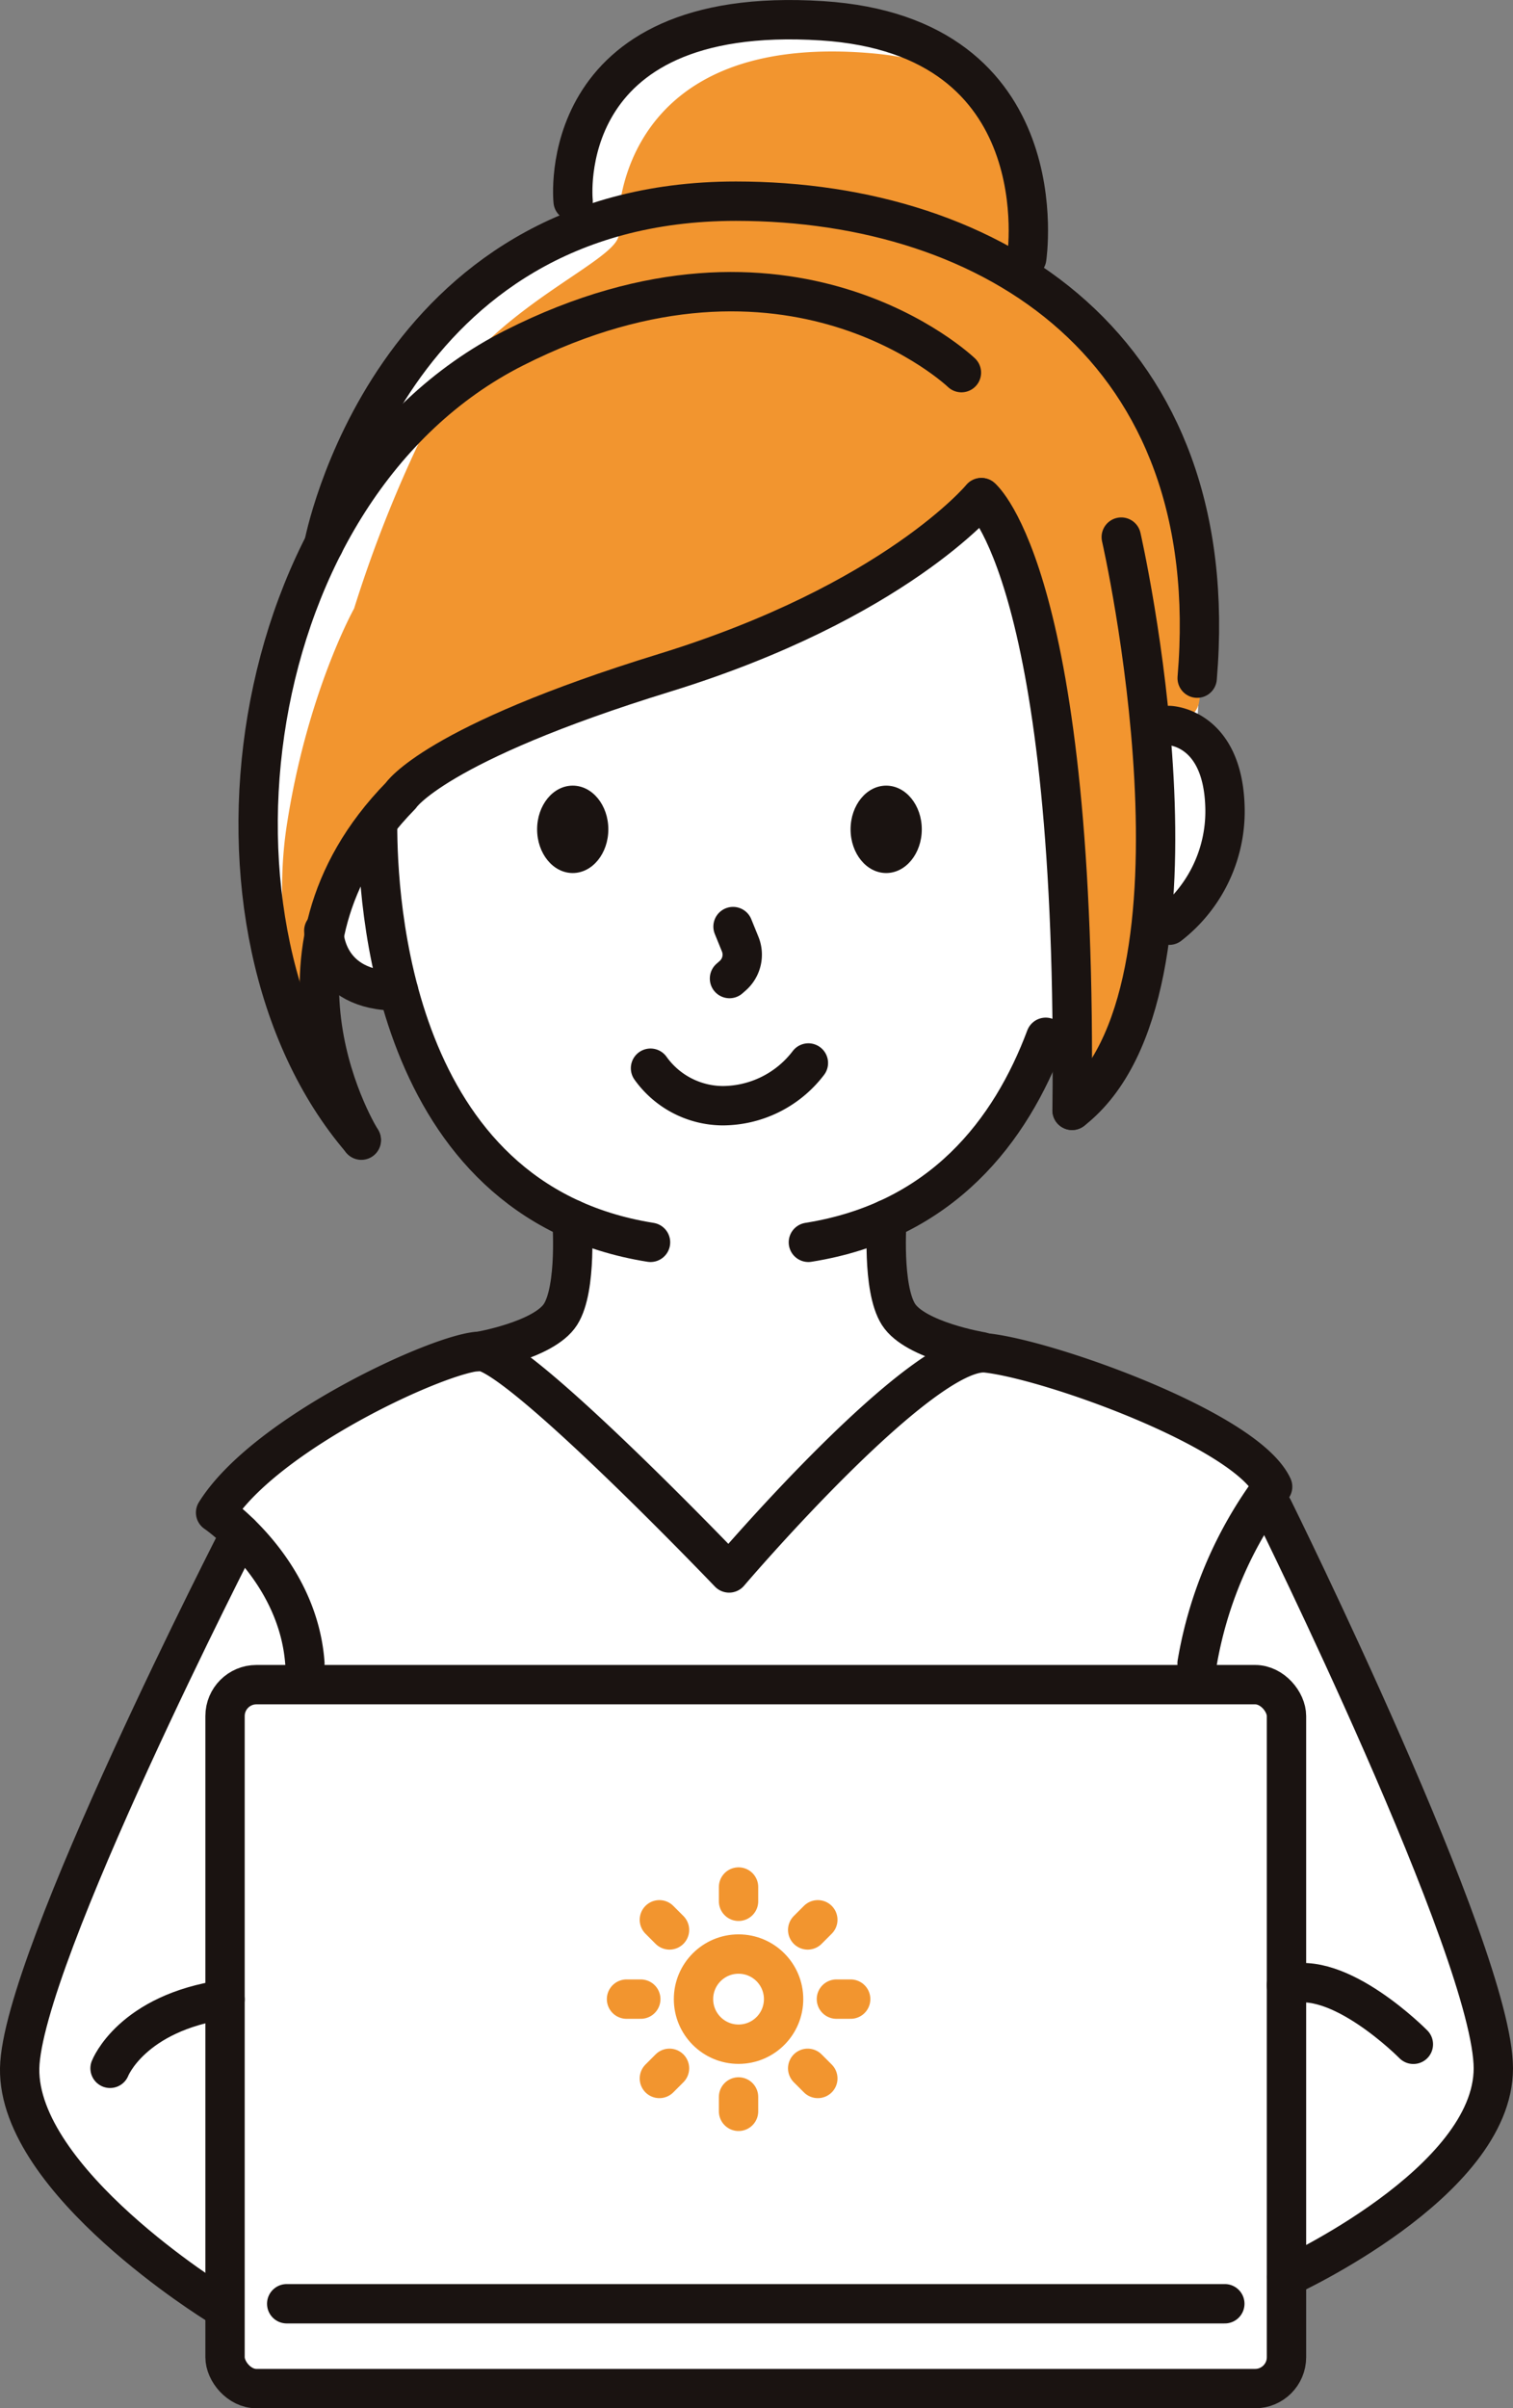
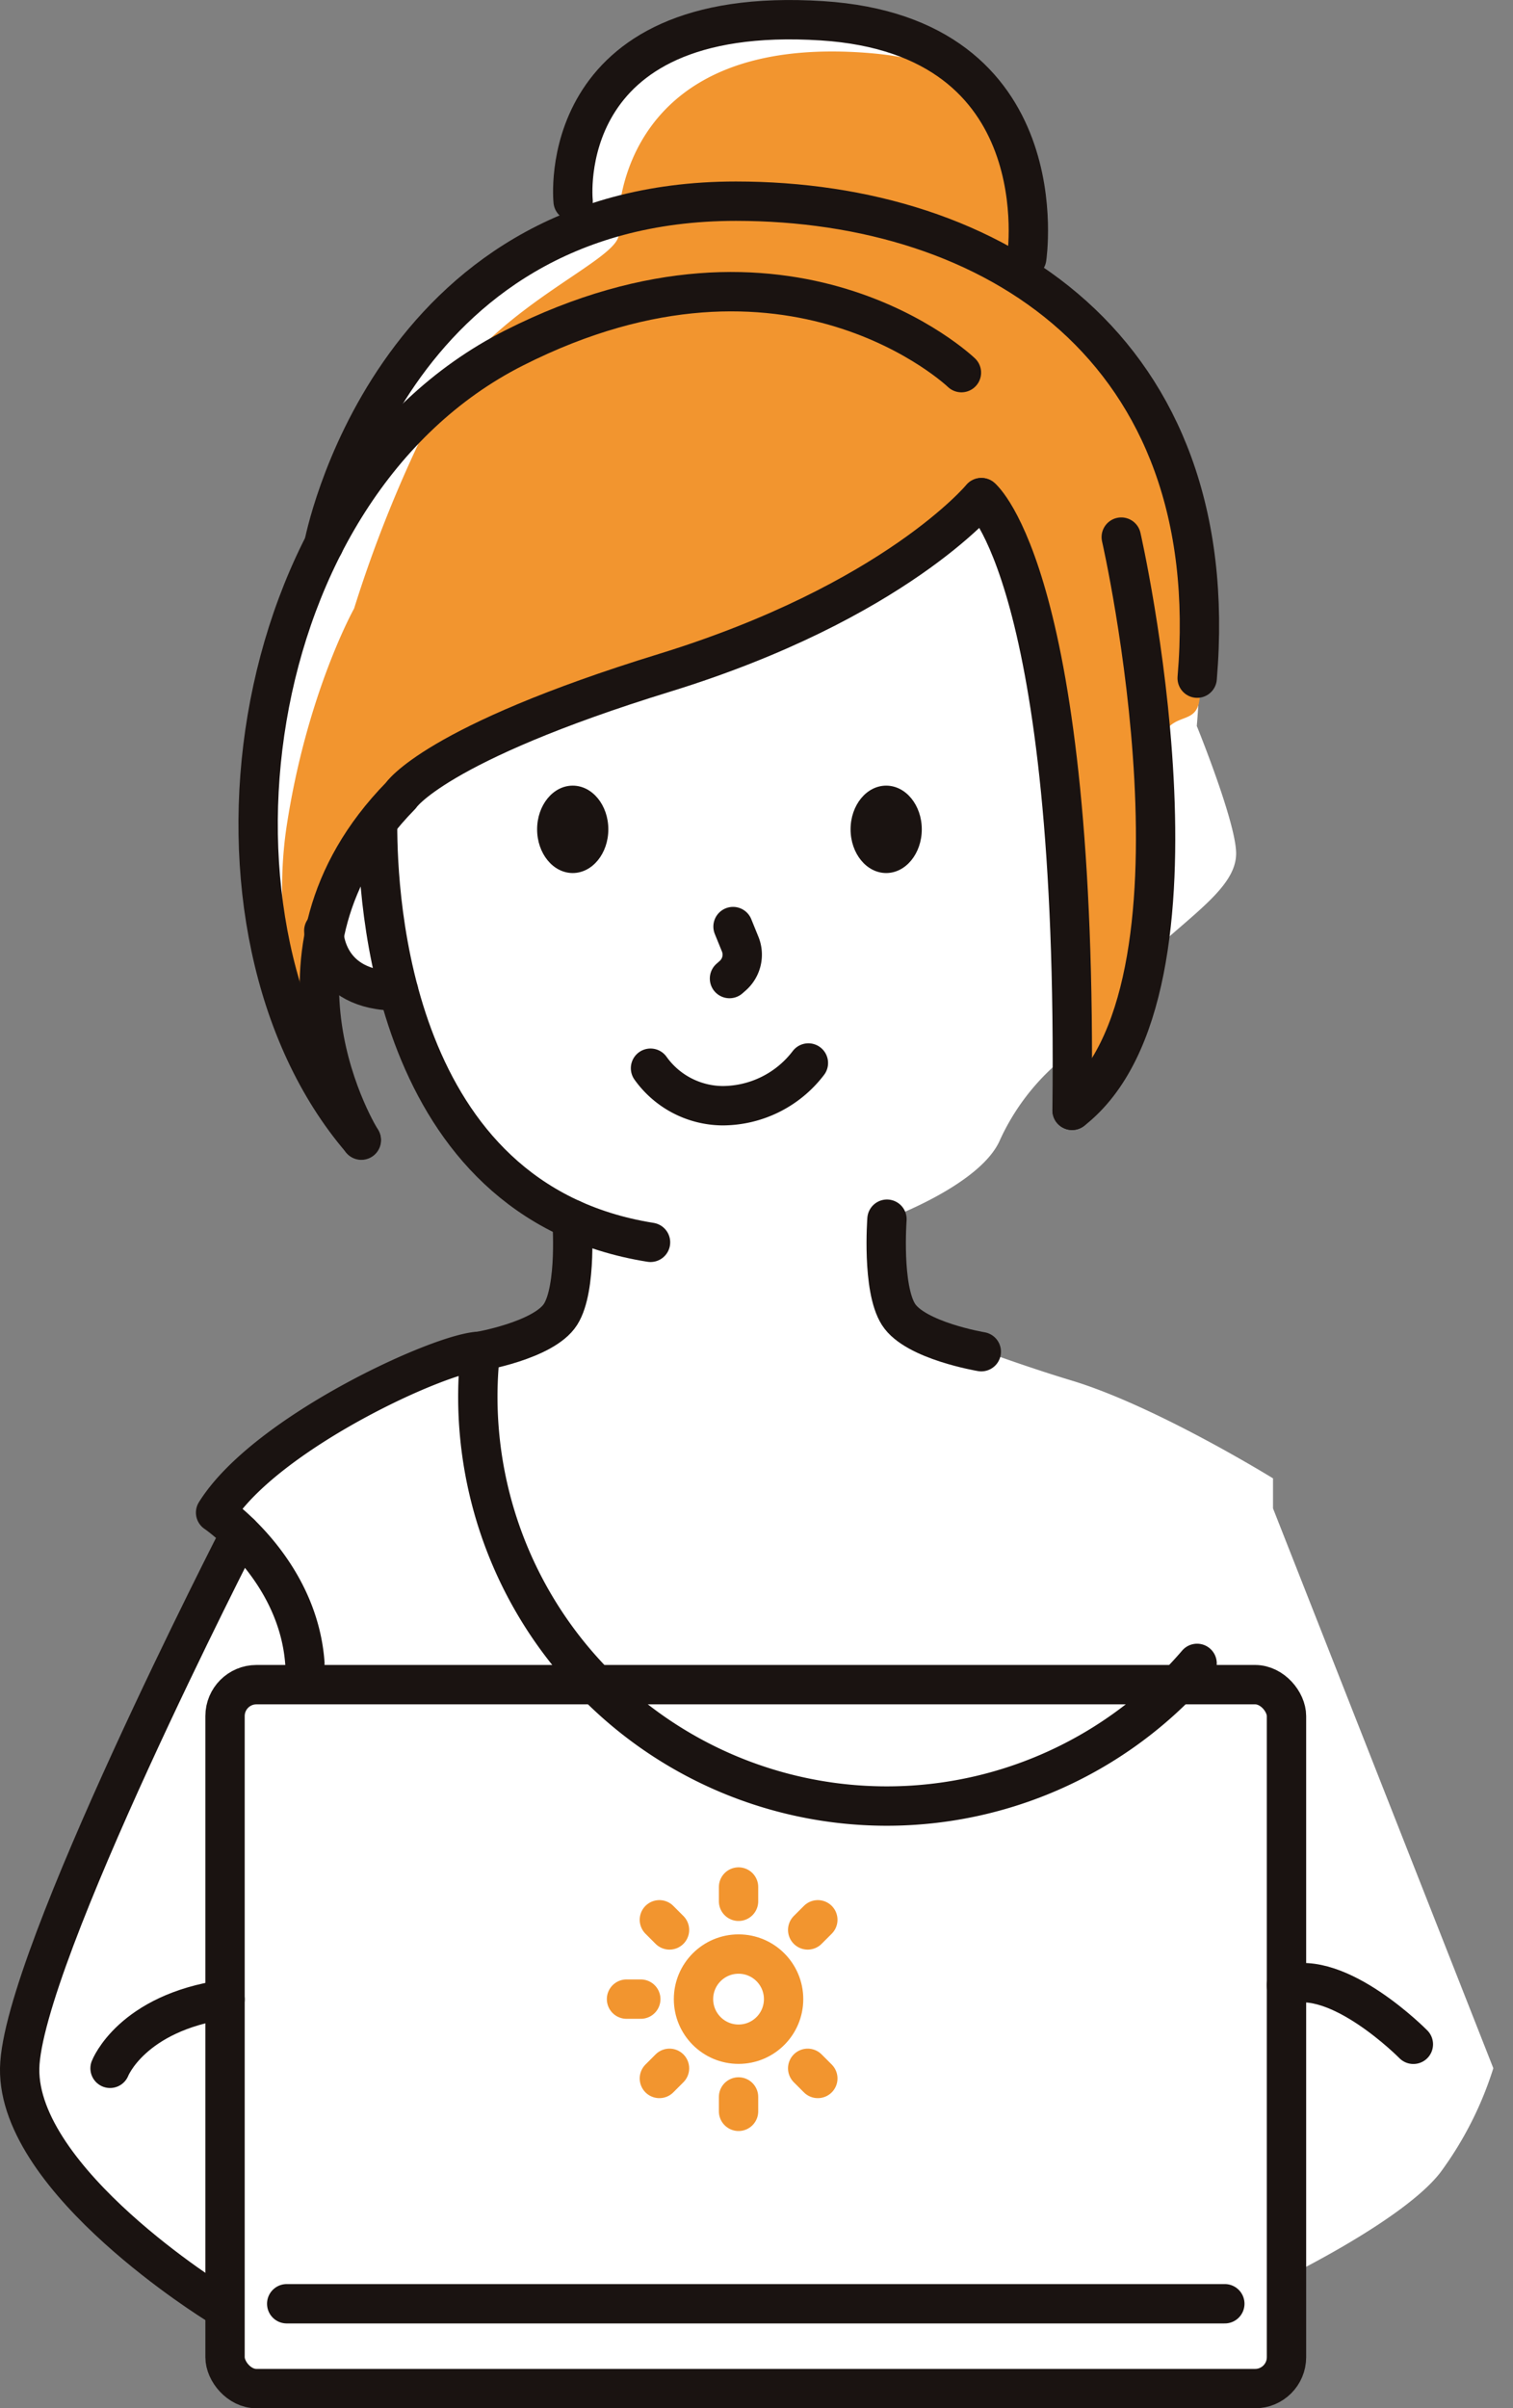
<svg xmlns="http://www.w3.org/2000/svg" viewBox="0 0 153.83 244.68">
  <rect x="0" y="0" width="153.83" height="244.68" fill="#808080" stroke="none" />
  <defs>
    <style>.cls-1{fill:#fff;}.cls-2{fill:#f2952f;}.cls-3,.cls-5{fill:none;stroke-linecap:round;stroke-linejoin:round;stroke-width:4px;}.cls-3{stroke:#1a1311;}.cls-4{fill:#1a1311;}.cls-5{stroke:#f2952f;}</style>
  </defs>
  <g id="レイヤー_2" data-name="レイヤー 2">
    <g id="レイヤー_2-2" data-name="レイヤー 2">
      <path id="パス_204" data-name="パス 204" class="cls-1" d="M58.23,21.78S42.54,29.05,36.37,49.54c-11.94,19.36-11,19.95-10.13,32.3s7.86,30.5,7.86,30.5L32.92,98.62l7.6,3.59S50,120.13,55.7,122.62s2.23,8,2.23,8l-3.32,4.84s-11.36,2.64-17.9,7.55-13.84,9.43-13.84,9.43l1.56,3.39L4,201.45l-2,9.72s7.77,14.26,13.84,18.57L22,234.06l.92,8.62H129.43l1.36-3.19v-8.16s11.94-5.8,15.65-10.6a36,36,0,0,0,5.39-10.6l-22.4-56.88V150.2s-11.88-7.34-20.45-9.93-17.16-6.16-17.16-6.16l-1.64-10.25s9.55-3.46,11.5-8.06a23.06,23.06,0,0,1,5.87-7.82l1.43,4.83s8.58-9.06,8.5-16.42c4.46-4,8.2-6.54,8.2-9.68s-4-12.95-4-12.95a83.07,83.07,0,0,0,.23-10.7c-.29-5.21-1.57-23.11-17.56-34.62.17-15.6-6-23.8-20.83-26.34S57.67,6.21,58.23,21.78Z" />
      <path id="パス_210" data-name="パス 210" class="cls-2" d="M99.77,50.56S110.38,71.42,109,90.09s0,22.72,0,22.72,9.56-14.71,8.49-29.33S122,75.76,122,70.32s-2.1-33.69-16.75-40.69c0,0,7.59-22.31-17-24.25S62.56,21,62.9,23.71,49.77,31.18,44.49,41.13A130.88,130.88,0,0,0,36,61.83s-4.76,8.5-6.84,22,3.32,25.82,3.32,25.82S25.34,87.53,45.55,77.21,92.24,63.51,99.77,50.56Z" />
      <path id="パス_241" data-name="パス 241" class="cls-3" d="M66.14,126.22C39.59,122,38.39,91,38.39,83.84" />
      <ellipse id="楕円形_35" data-name="楕円形 35" class="cls-4" cx="58.23" cy="84.26" rx="3.62" ry="4.44" />
      <ellipse id="楕円形_36" data-name="楕円形 36" class="cls-4" cx="90.1" cy="84.26" rx="3.62" ry="4.44" />
      <path id="パス_242" data-name="パス 242" class="cls-3" d="M74.53,94.14l.72,1.77a2.85,2.85,0,0,1-.75,3.22l-.33.29" />
      <path id="パス_243" data-name="パス 243" class="cls-3" d="M58.15,123.87s.54,7-1.16,9.67-8.42,3.79-8.42,3.79" />
-       <path id="パス_244" data-name="パス 244" class="cls-3" d="M82.19,126.22c13.64-2.17,20.59-11.39,24.13-20.83" />
      <path id="パス_245" data-name="パス 245" class="cls-3" d="M90.18,123.87s-.53,7,1.17,9.67,8.42,3.79,8.42,3.79" />
      <path id="パス_246" data-name="パス 246" class="cls-3" d="M66.14,108.53a9.09,9.09,0,0,0,7.33,3.81A11,11,0,0,0,82.19,108" />
-       <path id="パス_247" data-name="パス 247" class="cls-3" d="M31,169c-.69-9.65-9.08-15.32-9.08-15.32,5.1-8.17,23.18-16.39,26.92-16.39s25.29,22.52,25.29,22.52,19.66-23.07,26.17-22.35,26.43,7.86,29.09,13.59A41.58,41.58,0,0,0,121.71,169" />
+       <path id="パス_247" data-name="パス 247" class="cls-3" d="M31,169c-.69-9.65-9.08-15.32-9.08-15.32,5.1-8.17,23.18-16.39,26.92-16.39A41.58,41.58,0,0,0,121.71,169" />
      <rect id="長方形_152" data-name="長方形 152" class="cls-3" x="22.88" y="171.16" width="107.92" height="71.52" rx="3.19" />
      <circle id="楕円形_37" data-name="楕円形 37" class="cls-5" cx="75.09" cy="203.11" r="4.58" />
      <line id="線_33" data-name="線 33" class="cls-5" x1="75.09" y1="191.72" x2="75.09" y2="193.17" />
      <line id="線_34" data-name="線 34" class="cls-5" x1="67.04" y1="195.05" x2="68.07" y2="196.08" />
      <line id="線_35" data-name="線 35" class="cls-5" x1="63.7" y1="203.11" x2="65.15" y2="203.11" />
      <line id="線_36" data-name="線 36" class="cls-5" x1="67.04" y1="211.17" x2="68.07" y2="210.14" />
      <line id="線_37" data-name="線 37" class="cls-5" x1="75.09" y1="214.51" x2="75.09" y2="213.05" />
      <line id="線_38" data-name="線 38" class="cls-5" x1="83.15" y1="211.17" x2="82.12" y2="210.14" />
-       <line id="線_39" data-name="線 39" class="cls-5" x1="86.49" y1="203.11" x2="85.04" y2="203.11" />
      <line id="線_40" data-name="線 40" class="cls-5" x1="83.15" y1="195.05" x2="82.12" y2="196.08" />
      <line id="線_41" data-name="線 41" class="cls-3" x1="29.15" y1="234.06" x2="124.53" y2="234.06" />
      <path id="パス_311" data-name="パス 311" class="cls-3" d="M99.77,50.56S91,61.14,67.55,68.36,40.74,80.84,40.74,80.84c-15.88,16.22-4,35-4,35" />
-       <path id="パス_312" data-name="パス 312" class="cls-3" d="M118.88,73.71s5.37.11,5.66,8.13A14.65,14.65,0,0,1,118.88,94" />
      <path id="パス_313" data-name="パス 313" class="cls-3" d="M36.72,115.8C18.54,94.6,24.21,49.54,52.27,35.35s45.48,2.51,45.48,2.51" />
      <path id="パス_314" data-name="パス 314" class="cls-3" d="M32.92,55.34s6.57-34.9,41.9-34.9c26.15,0,49.73,14.91,46.9,48.46" />
      <path id="パス_315" data-name="パス 315" class="cls-3" d="M58.27,20.44S56.15.36,83.56,2.11c24.25,1.54,20.83,24.12,20.83,24.12" />
      <path id="パス_316" data-name="パス 316" class="cls-3" d="M32.92,94.56s-.08,6.2,7.6,6.12" />
      <path id="パス_317" data-name="パス 317" class="cls-3" d="M109,112.81c.63-54.1-9.21-62.25-9.21-62.25" />
      <path id="パス_318" data-name="パス 318" class="cls-3" d="M114,54.57s10.54,46.11-5,58.24" />
      <path id="パス_319" data-name="パス 319" class="cls-3" d="M24.43,155.81S2.2,199.05,2,210.14c-.2,11.49,20,23.92,20,23.92" />
      <path id="パス_320" data-name="パス 320" class="cls-3" d="M11.19,210.14s2.18-5.63,11.69-7" />
-       <path id="パス_321" data-name="パス 321" class="cls-3" d="M129.43,153.26s22.4,45.27,22.4,56.88-21,21.19-21,21.19" />
      <path id="パス_322" data-name="パス 322" class="cls-3" d="M143.7,207.7s-7.66-7.77-12.91-6" />
    </g>
  </g>
</svg>